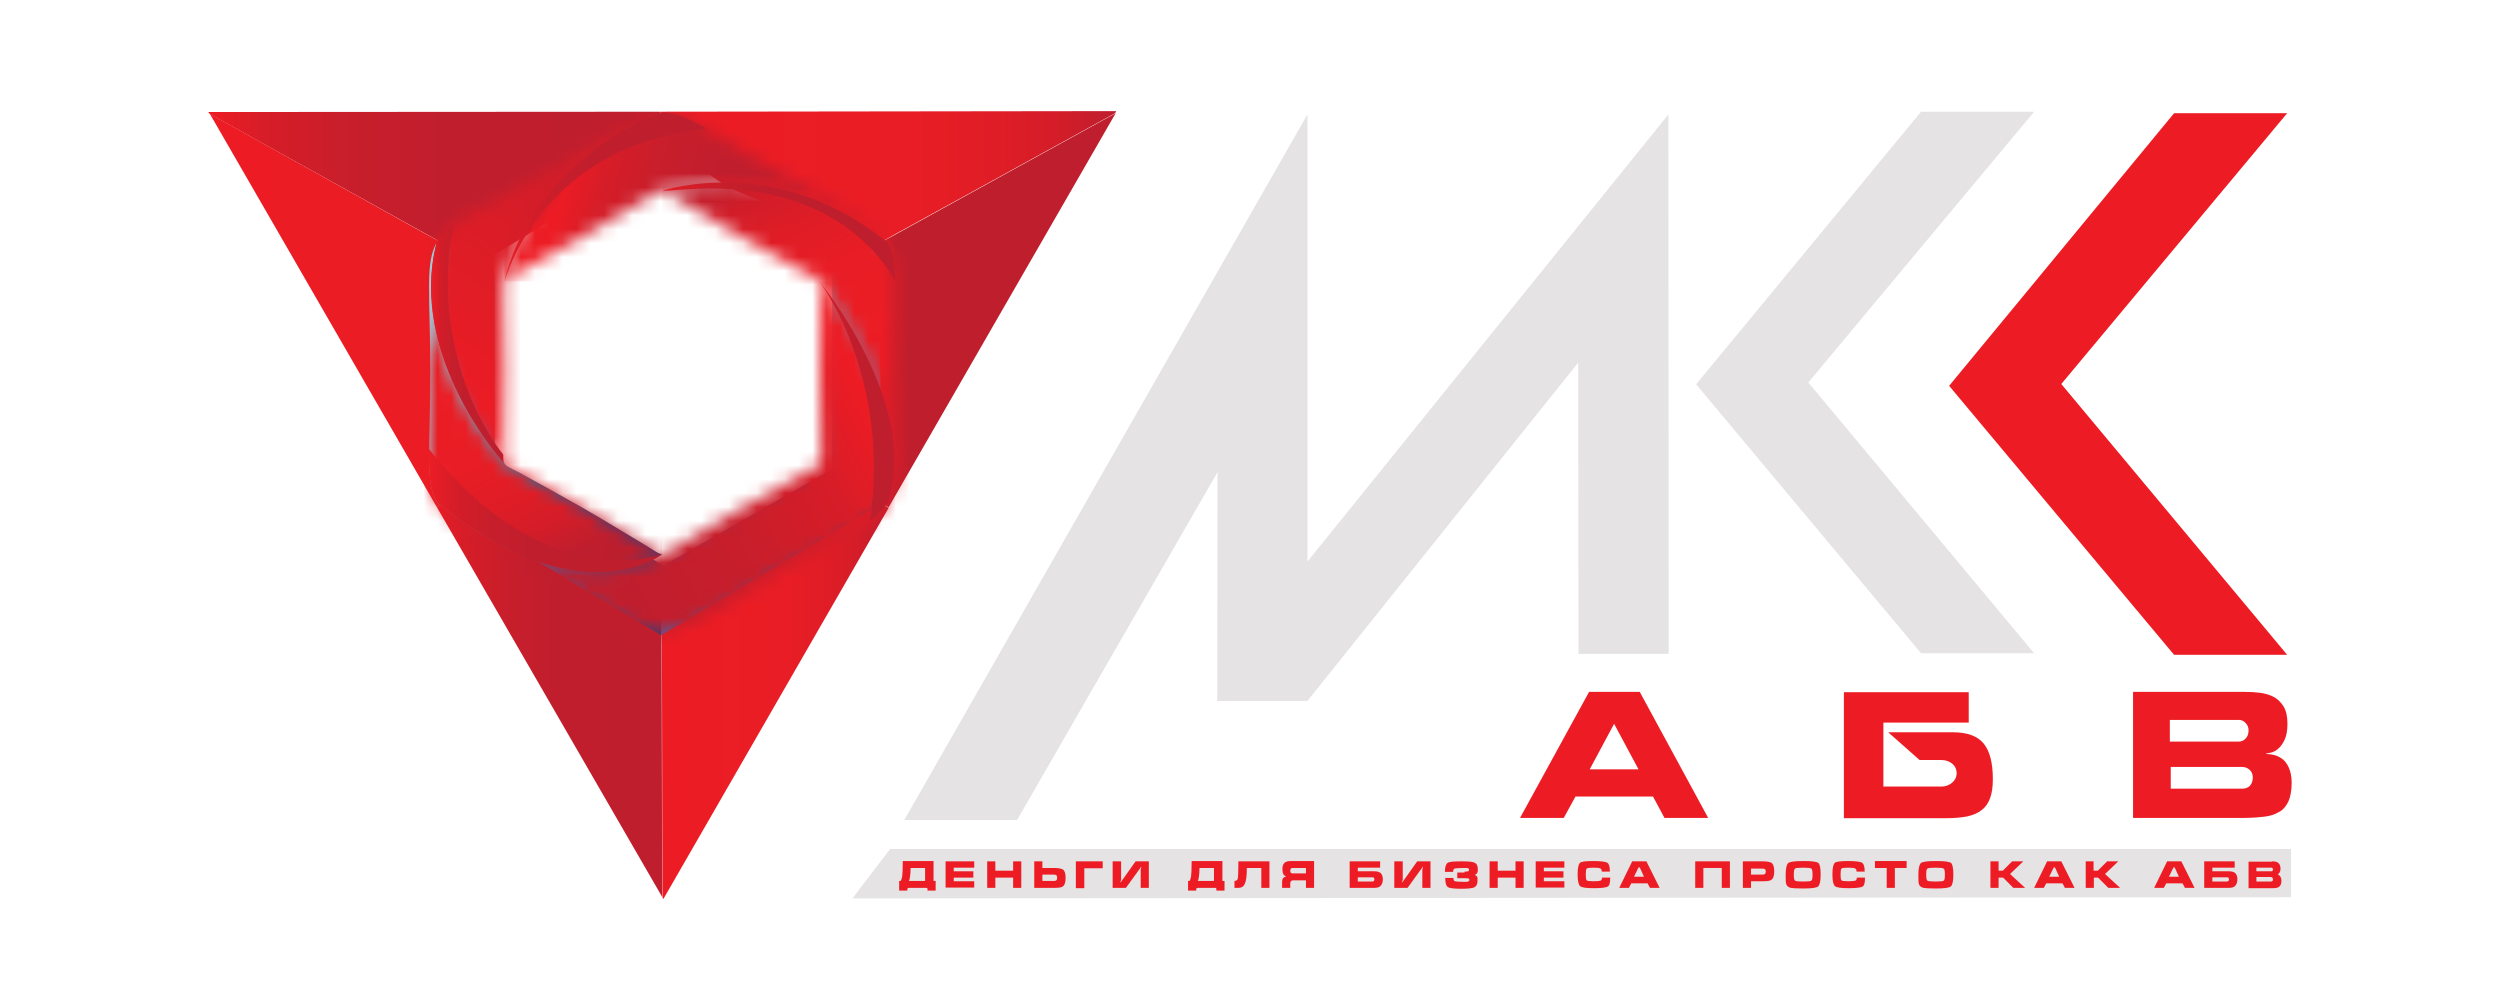
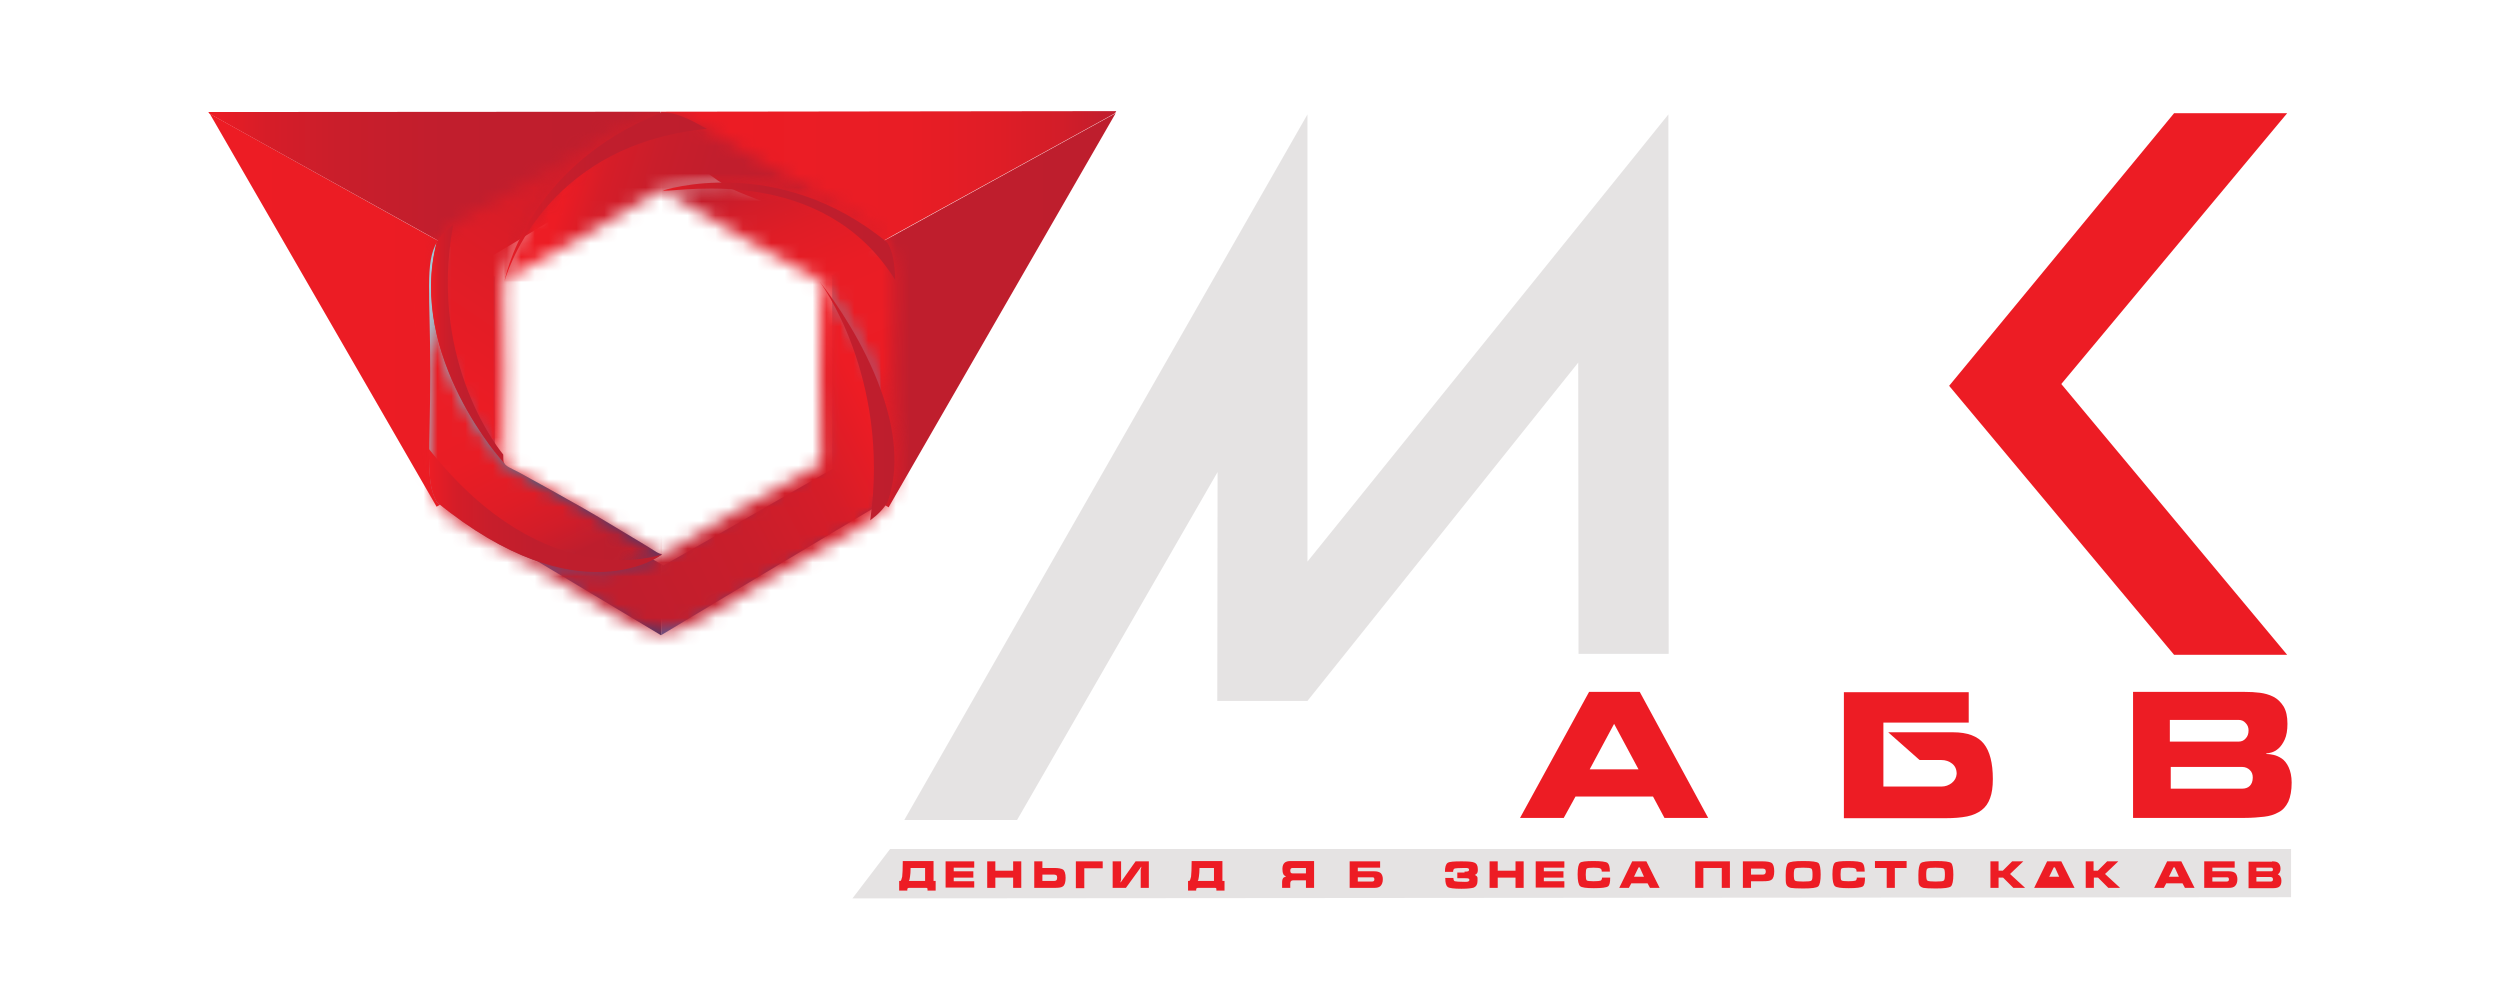
<svg xmlns="http://www.w3.org/2000/svg" width="180" height="72" viewBox="0 0 180 72" fill="none">
  <path d="M113.437 57.348L112.59 58.89H109.442L114.414 49.815H118.061L122.989 58.89H119.841L119.016 57.348H113.437ZM114.457 55.394H117.974L116.216 52.116L114.457 55.394Z" fill="#ED1C24" />
  <path d="M132.76 58.911V49.836H141.748V52.029H135.604V56.631H139.794C140.055 56.631 140.315 56.545 140.532 56.371C140.749 56.197 140.858 55.98 140.88 55.72C140.88 55.394 140.771 55.155 140.554 54.981C140.337 54.808 140.076 54.721 139.772 54.721H138.209L135.951 52.724H140.619C141.661 52.724 142.399 53.006 142.834 53.548C143.268 54.091 143.485 54.938 143.485 56.089C143.485 56.653 143.42 57.109 143.29 57.456C143.159 57.825 142.964 58.108 142.682 58.325C142.399 58.542 142.052 58.694 141.639 58.781C141.205 58.868 140.684 58.911 140.055 58.911H132.76Z" fill="#ED1C24" />
  <path d="M153.559 49.815H161.57C162.004 49.815 162.373 49.836 162.721 49.88C163.046 49.923 163.372 50.01 163.676 50.162C163.98 50.314 164.219 50.553 164.414 50.857C164.609 51.182 164.696 51.595 164.696 52.116C164.696 52.572 164.631 52.962 164.501 53.245C164.371 53.527 164.219 53.744 164.045 53.896C163.871 54.048 163.698 54.135 163.546 54.178C163.394 54.222 163.263 54.243 163.176 54.243V54.287C163.328 54.287 163.524 54.309 163.698 54.352C163.893 54.395 164.088 54.482 164.284 54.612C164.479 54.743 164.653 54.96 164.783 55.242C164.913 55.524 165 55.894 165 56.349C165 56.914 164.913 57.37 164.761 57.717C164.588 58.065 164.371 58.325 164.067 58.477C163.763 58.651 163.415 58.759 163.024 58.803C162.634 58.846 162.156 58.89 161.592 58.89H153.58V55.828V49.815H153.559ZM156.251 53.397H161.157C161.374 53.397 161.548 53.332 161.678 53.18C161.83 53.028 161.896 52.832 161.896 52.593C161.896 52.376 161.83 52.203 161.678 52.051C161.548 51.899 161.374 51.834 161.179 51.834H156.229V53.397H156.251ZM156.294 56.784H161.44C161.657 56.784 161.852 56.718 161.982 56.588C162.113 56.458 162.199 56.263 162.199 55.98C162.199 55.763 162.134 55.568 161.982 55.438C161.852 55.307 161.657 55.22 161.44 55.22H156.294V56.784Z" fill="#ED1C24" />
  <path d="M87.644 50.466L87.666 33.987L73.228 59.041H65.108L94.136 8.238V40.435L120.124 8.238L120.145 47.079H113.654L113.632 26.106L94.136 50.466H87.644Z" fill="#E5E3E3" />
  <path d="M164.675 8.152H156.533L140.337 27.779L156.533 47.145H164.675L148.413 27.649L164.675 8.152Z" fill="#ED1C24" />
-   <path d="M146.459 8.043H138.317L122.121 27.669L138.317 47.036H146.459L130.198 27.539L146.459 8.043Z" fill="#E5E3E3" />
  <path d="M164.956 64.6L61.374 64.687L64.088 61.126H164.956V64.6Z" fill="#E5E3E3" />
  <path d="M34.322 34.4C33.823 33.25 34.084 31.882 34.127 30.688C34.192 28.951 34.105 27.192 34.149 25.455C34.17 23.936 34.474 22.307 33.932 20.853C33.91 20.788 33.91 20.744 33.91 20.701C33.411 20.549 33.15 19.811 33.736 19.485C33.997 19.333 34.257 19.159 34.54 19.007L15.108 8.195L31.435 36.484L34.453 34.661C34.409 34.574 34.366 34.509 34.322 34.4Z" fill="url(#paint0_linear_3239_3409)" />
  <path d="M61.005 18.791C61.635 19.464 62.112 20.245 62.156 21.222C62.221 22.677 61.526 24.023 61.287 25.434C60.962 27.388 60.593 29.429 60.571 31.426C60.571 32.468 60.788 33.532 60.679 34.574L63.979 36.528L80.328 8.152L61.005 18.791Z" fill="url(#paint1_linear_3239_3409)" />
  <path d="M44.983 12.516C45.764 12.017 46.633 11.344 47.566 11.17V8.044L15 8.066L15.087 8.196L34.496 18.965C38.057 16.902 41.531 14.731 44.983 12.516Z" fill="url(#paint2_linear_3239_3409)" />
  <path d="M47.588 8.043L47.566 11.17C47.914 11.105 48.283 11.083 48.652 11.191C50.172 11.604 51.257 12.885 52.647 13.58C54.058 14.274 55.578 14.578 56.837 15.555C57.944 16.424 59.138 17.162 60.224 18.052C60.506 18.269 60.745 18.53 60.984 18.769L80.285 8.152L80.371 8L47.588 8.043Z" fill="url(#paint3_linear_3239_3409)" />
-   <path d="M45.786 42.563C45.221 42.107 44.744 41.586 44.114 41.196C43.333 40.674 42.551 40.175 41.769 39.676C40.271 38.677 38.838 37.548 37.319 36.593C36.342 35.985 34.931 35.616 34.366 34.53L31.435 36.484L47.675 64.578L47.631 43.28C47.002 43.301 46.394 43.063 45.786 42.563Z" fill="url(#paint4_linear_3239_3409)" />
-   <path d="M60.658 34.574C60.636 34.748 60.636 34.922 60.593 35.095C60.288 36.311 59.094 36.789 58.096 37.331C56.619 38.135 55.143 38.981 53.71 39.872C52.169 40.805 50.714 41.869 49.194 42.803C48.651 43.128 48.152 43.302 47.653 43.302L47.696 64.6L47.761 64.731L63.979 36.572L60.658 34.574Z" fill="url(#paint5_linear_3239_3409)" />
  <path d="M31.804 36.289L47.588 45.734L47.631 45.712V40.632L35.669 33.815L31.804 36.224V36.289Z" fill="url(#paint6_linear_3239_3409)" />
  <path d="M31.804 36.224L35.669 33.814L35.625 33.771V19.919L31.804 17.444V36.224Z" fill="url(#paint7_linear_3239_3409)" />
  <path d="M59.92 33.706V33.771L52.191 38.2L47.762 40.719L47.631 40.632V45.712L52.191 42.977L63.393 36.29V36.159L59.92 33.706Z" fill="url(#paint8_linear_3239_3409)" />
  <path d="M63.393 17.575L59.855 19.855L59.92 19.898V33.706L63.393 36.16V17.575Z" fill="url(#paint9_linear_3239_3409)" />
  <mask id="mask0_3239_3409" style="mask-type:luminance" maskUnits="userSpaceOnUse" x="36" y="8" width="28" height="13">
    <path d="M47.675 8.087C37.774 11.995 36.32 20.267 36.32 20.267C36.428 20.071 36.732 19.963 37.405 19.572C38.947 18.725 40.488 17.878 42.008 17.01C43.528 16.142 45.026 15.208 46.524 14.318C47.197 13.927 47.436 13.71 47.675 13.71C47.675 13.71 55.968 10.931 63.892 17.444C63.024 15.968 60.94 15.186 56.011 12.342C51.105 9.498 49.39 8.087 47.675 8.087Z" fill="white" />
  </mask>
  <g mask="url(#mask0_3239_3409)">
    <path d="M63.892 8.087H36.32V20.267H63.892V8.087Z" fill="url(#paint10_linear_3239_3409)" />
  </g>
  <mask id="mask1_3239_3409" style="mask-type:luminance" maskUnits="userSpaceOnUse" x="31" y="8" width="17" height="26">
    <path d="M36.32 20.267C36.32 20.267 37.775 11.995 47.675 8.087C45.96 8.087 44.245 9.498 39.316 12.342C34.388 15.186 32.304 15.968 31.435 17.444C29.308 25.694 36.298 33.358 36.298 33.358C36.19 33.163 36.233 32.859 36.255 32.056C36.277 30.297 36.32 28.56 36.32 26.802C36.32 25.043 36.277 23.306 36.255 21.548C36.255 20.766 36.19 20.462 36.32 20.267Z" fill="white" />
  </mask>
  <g mask="url(#mask1_3239_3409)">
    <path d="M47.675 8.087H29.307V33.38H47.675V8.087Z" fill="url(#paint11_linear_3239_3409)" />
  </g>
  <path d="M36.32 33.358C36.32 33.358 29.307 25.694 31.456 17.444C30.588 18.921 30.979 21.135 30.979 26.802C30.979 32.49 30.61 34.683 31.456 36.159C41.747 44.518 47.674 39.893 47.674 39.893C47.436 39.893 47.197 39.698 46.524 39.285C45.026 38.395 43.528 37.462 42.008 36.593C40.488 35.725 38.947 34.878 37.405 34.031C36.732 33.684 36.428 33.575 36.32 33.358Z" fill="url(#paint12_linear_3239_3409)" />
  <mask id="mask2_3239_3409" style="mask-type:luminance" maskUnits="userSpaceOnUse" x="30" y="17" width="18" height="25">
    <path d="M36.32 33.358C36.32 33.358 29.308 25.694 31.457 17.444C30.588 18.921 30.979 21.135 30.979 26.802C30.979 32.49 30.61 34.683 31.457 36.159C41.748 44.518 47.675 39.893 47.675 39.893C47.436 39.893 47.197 39.698 46.524 39.285C45.026 38.395 43.528 37.462 42.008 36.593C40.489 35.725 38.947 34.878 37.406 34.031C36.733 33.684 36.429 33.575 36.32 33.358Z" fill="white" />
  </mask>
  <g mask="url(#mask2_3239_3409)">
    <path d="M47.675 17.444H29.308V44.539H47.675V17.444Z" fill="url(#paint13_linear_3239_3409)" />
  </g>
  <mask id="mask3_3239_3409" style="mask-type:luminance" maskUnits="userSpaceOnUse" x="31" y="20" width="34" height="26">
    <path d="M48.803 39.306C48.13 39.697 47.891 39.914 47.653 39.914C47.653 39.914 41.704 44.538 31.435 36.18C32.303 37.656 34.387 38.438 39.316 41.282C49.172 46.97 46.176 46.97 56.033 41.282C60.961 38.438 63.045 37.656 63.914 36.18C66.389 29.276 59.051 20.266 59.051 20.266C59.159 20.461 59.116 20.765 59.094 21.568C59.072 23.327 59.029 25.064 59.029 26.822C59.029 28.581 59.072 30.318 59.094 32.076C59.116 33.639 59.311 33.292 57.944 34.052C56.402 34.899 54.861 35.745 53.341 36.614C51.799 37.504 50.323 38.416 48.803 39.306Z" fill="white" />
  </mask>
  <g mask="url(#mask3_3239_3409)">
    <path d="M66.346 20.266H31.435V46.97H66.346V20.266Z" fill="url(#paint14_linear_3239_3409)" />
  </g>
  <mask id="mask4_3239_3409" style="mask-type:luminance" maskUnits="userSpaceOnUse" x="47" y="13" width="18" height="24">
    <path d="M59.008 20.267C59.008 20.267 66.346 29.277 63.871 36.181C64.739 34.704 64.348 32.49 64.348 26.823C64.348 21.135 64.718 18.942 63.871 17.466C55.946 10.953 47.653 13.732 47.653 13.732C47.892 13.732 48.13 13.927 48.803 14.34C50.302 15.23 51.8 16.163 53.319 17.032C54.839 17.9 56.381 18.747 57.922 19.594C58.595 19.941 58.899 20.05 59.008 20.267Z" fill="white" />
  </mask>
  <g mask="url(#mask4_3239_3409)">
    <path d="M66.368 10.931H47.675V36.18H66.368V10.931Z" fill="url(#paint15_linear_3239_3409)" />
  </g>
  <path fill-rule="evenodd" clip-rule="evenodd" d="M47.805 13.732C49.173 13.775 59.29 11.886 64.457 20.158C64.414 18.942 64.284 18.117 63.893 17.466C55.968 10.953 47.675 13.732 47.675 13.732C47.697 13.71 47.74 13.71 47.805 13.732Z" fill="url(#paint16_linear_3239_3409)" />
  <path fill-rule="evenodd" clip-rule="evenodd" d="M59.008 20.267C59.008 20.267 64.132 27.062 62.655 37.462C63.22 37.049 63.611 36.636 63.893 36.181C66.368 29.277 59.008 20.267 59.008 20.267Z" fill="url(#paint17_linear_3239_3409)" />
  <path fill-rule="evenodd" clip-rule="evenodd" d="M47.675 39.915C47.675 39.915 39.316 42.998 30.892 32.338C30.87 34.205 30.957 35.312 31.457 36.159C41.726 44.539 47.675 39.915 47.675 39.915Z" fill="url(#paint18_linear_3239_3409)" />
  <path fill-rule="evenodd" clip-rule="evenodd" d="M36.233 32.728C36.233 32.728 30.762 26.28 32.629 16.185C32.087 16.597 31.696 16.988 31.435 17.444C29.308 25.694 36.298 33.358 36.298 33.358C36.233 33.227 36.233 33.054 36.233 32.728Z" fill="url(#paint19_linear_3239_3409)" />
  <path fill-rule="evenodd" clip-rule="evenodd" d="M36.32 20.267C36.32 20.267 38.882 10.432 50.888 9.281C49.498 8.478 48.586 8.087 47.675 8.087C37.774 11.995 36.32 20.267 36.32 20.267Z" fill="url(#paint20_linear_3239_3409)" />
  <path d="M64.827 63.428C64.87 63.428 64.913 63.319 64.957 63.124C64.979 62.929 65 62.56 65 61.995H67.215V63.428H67.367V64.123H66.781V64.036C66.781 63.992 66.781 63.971 66.759 63.949C66.737 63.927 66.715 63.927 66.65 63.927H65.456C65.369 63.927 65.326 63.971 65.326 64.036V64.123H64.74V63.428H64.827ZM66.607 63.428V62.495H65.565C65.565 62.755 65.543 62.972 65.521 63.124C65.5 63.298 65.478 63.385 65.434 63.428H66.607Z" fill="#ED1C24" />
  <path d="M68.083 63.927V62.017H70.145V62.472H68.669V62.733H70.08V63.189H68.669V63.45H70.145V63.905H68.083V63.927Z" fill="#ED1C24" />
  <path d="M71.079 62.017H71.665V62.69H72.946V62.017H73.532V63.927H72.946V63.189H71.665V63.927H71.079V62.017Z" fill="#ED1C24" />
  <path d="M74.466 63.927V62.017H75.052V62.494H75.899C76.203 62.494 76.42 62.538 76.529 62.603C76.659 62.69 76.724 62.907 76.724 63.211C76.724 63.515 76.659 63.732 76.529 63.819C76.42 63.905 76.225 63.927 75.899 63.927H74.466ZM75.052 62.972V63.428H75.899C75.964 63.428 76.029 63.406 76.051 63.384C76.095 63.341 76.116 63.297 76.116 63.189C76.116 63.102 76.095 63.037 76.051 63.015C76.008 62.994 75.964 62.972 75.899 62.972H75.052Z" fill="#ED1C24" />
  <path d="M77.462 62.017H79.373H79.395V62.516H78.07V63.949H77.462V62.017Z" fill="#ED1C24" />
  <path d="M80.132 62.017H80.719V63.341C80.697 63.384 80.697 63.45 80.675 63.493C80.675 63.515 80.675 63.536 80.675 63.536C80.697 63.536 80.697 63.515 80.719 63.493C80.74 63.471 80.74 63.45 80.762 63.428L81.761 62.017H82.716V63.927H82.13V62.603C82.13 62.603 82.152 62.559 82.173 62.451C82.173 62.429 82.173 62.407 82.173 62.407C82.152 62.407 82.152 62.429 82.13 62.451C82.108 62.472 82.108 62.494 82.087 62.516L81.066 63.927H80.111V62.017H80.132Z" fill="#ED1C24" />
  <path d="M85.625 63.428C85.669 63.428 85.712 63.319 85.756 63.124C85.777 62.929 85.799 62.56 85.799 61.995H88.014V63.428H88.166V64.123H87.579V64.036C87.579 63.992 87.579 63.971 87.558 63.949C87.536 63.927 87.514 63.927 87.449 63.927H86.255C86.168 63.927 86.125 63.971 86.125 64.036V64.123H85.539V63.428H85.625ZM87.406 63.428V62.495H86.364C86.364 62.755 86.342 62.972 86.32 63.124C86.298 63.298 86.277 63.385 86.233 63.428H87.406Z" fill="#ED1C24" />
-   <path d="M91.401 62.017V63.927H90.815V62.494H89.772C89.772 63.059 89.729 63.428 89.621 63.645C89.534 63.84 89.382 63.927 89.165 63.927H88.882V63.428C89.013 63.428 89.099 63.363 89.121 63.254C89.143 63.146 89.165 62.711 89.165 62.017H91.401Z" fill="#ED1C24" />
  <path d="M94.614 62.017V63.927H94.028V63.385H93.094C93.029 63.385 92.986 63.406 92.942 63.45C92.92 63.493 92.899 63.537 92.899 63.58V63.927H92.312V63.493C92.312 63.385 92.334 63.298 92.378 63.233C92.399 63.189 92.486 63.146 92.595 63.102C92.508 63.059 92.421 63.016 92.399 62.929C92.356 62.842 92.334 62.733 92.334 62.56C92.334 62.343 92.399 62.191 92.508 62.104C92.595 62.038 92.725 61.995 92.92 61.995H94.614V62.017ZM94.028 62.495H93.072C93.007 62.495 92.964 62.516 92.942 62.538C92.92 62.56 92.899 62.625 92.899 62.69C92.899 62.755 92.92 62.82 92.942 62.842C92.964 62.864 93.007 62.885 93.072 62.885H94.028V62.495Z" fill="#ED1C24" />
  <path d="M97.176 63.927V62.017H99.369V62.472H97.762V62.733H98.956C99.151 62.733 99.303 62.776 99.412 62.863C99.499 62.95 99.564 63.102 99.564 63.297C99.564 63.536 99.499 63.688 99.39 63.797C99.303 63.884 99.151 63.927 98.956 63.927H97.176ZM97.762 63.167V63.471H98.782C98.891 63.471 98.956 63.428 98.956 63.319C98.956 63.254 98.934 63.211 98.913 63.189C98.891 63.167 98.847 63.167 98.782 63.167H97.762Z" fill="#ED1C24" />
-   <path d="M100.41 62.017H100.997V63.341C100.975 63.384 100.975 63.45 100.953 63.493C100.953 63.515 100.953 63.536 100.953 63.536C100.975 63.536 100.975 63.515 100.997 63.493C101.018 63.471 101.018 63.45 101.04 63.428L102.039 62.017H102.994V63.927H102.408V62.603C102.408 62.603 102.429 62.559 102.451 62.451C102.451 62.429 102.451 62.407 102.451 62.407C102.429 62.407 102.429 62.429 102.408 62.451C102.386 62.472 102.386 62.494 102.364 62.516L101.344 63.927H100.389V62.017H100.41Z" fill="#ED1C24" />
  <path d="M105.447 62.755C105.578 62.755 105.643 62.755 105.708 62.733C105.751 62.711 105.773 62.668 105.773 62.624C105.773 62.581 105.751 62.538 105.708 62.516C105.664 62.494 105.578 62.494 105.447 62.494C105.035 62.494 104.796 62.516 104.731 62.538C104.666 62.559 104.622 62.646 104.622 62.776H104.036C104.036 62.429 104.101 62.212 104.232 62.125C104.362 62.038 104.687 62.017 105.23 62.017C105.686 62.017 105.99 62.038 106.142 62.103C106.316 62.169 106.403 62.321 106.403 62.581C106.403 62.69 106.403 62.755 106.381 62.798C106.359 62.885 106.294 62.95 106.186 62.994C106.316 63.059 106.381 63.124 106.381 63.211C106.381 63.232 106.381 63.319 106.381 63.428C106.381 63.667 106.294 63.819 106.12 63.905C105.99 63.949 105.686 63.992 105.23 63.992C104.687 63.992 104.34 63.949 104.232 63.862C104.123 63.775 104.058 63.58 104.058 63.211H104.644C104.644 63.363 104.687 63.428 104.753 63.45C104.818 63.471 105.057 63.493 105.469 63.493C105.578 63.493 105.664 63.493 105.708 63.471C105.751 63.45 105.795 63.406 105.795 63.363C105.795 63.297 105.773 63.276 105.73 63.254C105.686 63.232 105.599 63.232 105.469 63.232H104.926V62.82H105.447V62.755Z" fill="#ED1C24" />
  <path d="M107.25 62.017H107.836V62.69H109.117V62.017H109.703V63.927H109.117V63.189H107.836V63.927H107.25V62.017Z" fill="#ED1C24" />
  <path d="M110.571 63.927V62.017H112.634V62.472H111.157V62.733H112.569V63.189H111.157V63.45H112.634V63.905H110.571V63.927Z" fill="#ED1C24" />
  <path d="M114.718 61.995C115.261 61.995 115.608 62.038 115.738 62.125C115.847 62.212 115.912 62.408 115.912 62.755H115.326C115.326 62.646 115.304 62.581 115.239 62.538C115.174 62.495 115 62.473 114.74 62.473C114.457 62.473 114.284 62.495 114.24 62.538C114.197 62.581 114.175 62.733 114.175 62.972C114.175 63.211 114.197 63.341 114.24 63.385C114.284 63.428 114.457 63.45 114.74 63.45C115 63.45 115.174 63.428 115.239 63.406C115.304 63.385 115.347 63.298 115.347 63.189H115.934C115.934 63.537 115.89 63.732 115.782 63.819C115.651 63.906 115.326 63.949 114.761 63.949C114.218 63.949 113.871 63.906 113.763 63.797C113.654 63.689 113.589 63.428 113.589 62.95C113.589 62.495 113.654 62.212 113.763 62.125C113.828 62.038 114.175 61.995 114.718 61.995Z" fill="#ED1C24" />
  <path d="M117.519 62.017H118.539L119.494 63.927H118.799L118.626 63.602H117.453L117.28 63.927H116.585L117.519 62.017ZM118.061 62.451H117.974L117.649 63.124H118.365L118.061 62.451Z" fill="#ED1C24" />
  <path d="M122.056 62.017H124.553V63.927H123.967V62.494H122.642V63.927H122.056V62.017Z" fill="#ED1C24" />
  <path d="M125.487 62.017H126.92C127.224 62.017 127.441 62.06 127.549 62.125C127.68 62.212 127.745 62.429 127.745 62.733C127.745 63.037 127.68 63.254 127.549 63.341C127.441 63.428 127.245 63.45 126.92 63.45H126.073V63.927H125.487V62.017ZM126.073 62.972H126.92C126.985 62.972 127.05 62.95 127.072 62.928C127.115 62.885 127.137 62.842 127.137 62.755C127.137 62.668 127.115 62.603 127.072 62.581C127.028 62.559 126.985 62.538 126.92 62.538H126.073V62.972Z" fill="#ED1C24" />
  <path d="M131.088 62.972C131.088 63.428 131.023 63.71 130.914 63.819C130.784 63.927 130.436 63.971 129.807 63.971C129.351 63.971 129.069 63.949 128.938 63.927C128.765 63.884 128.656 63.797 128.613 63.667C128.569 63.558 128.569 63.341 128.569 62.994C128.569 62.538 128.634 62.256 128.743 62.147C128.873 62.038 129.221 61.995 129.85 61.995C130.458 61.995 130.827 62.038 130.936 62.147C131.023 62.234 131.088 62.495 131.088 62.972ZM129.156 62.972C129.156 63.211 129.177 63.363 129.242 63.406C129.307 63.45 129.503 63.471 129.829 63.471C130.176 63.471 130.371 63.45 130.415 63.406C130.48 63.363 130.502 63.233 130.502 62.972C130.502 62.733 130.48 62.581 130.415 62.538C130.35 62.495 130.154 62.473 129.829 62.473C129.481 62.473 129.286 62.495 129.242 62.538C129.177 62.581 129.156 62.733 129.156 62.972Z" fill="#ED1C24" />
  <path d="M133.064 61.995C133.606 61.995 133.954 62.038 134.084 62.125C134.192 62.212 134.258 62.408 134.258 62.755H133.671C133.671 62.646 133.65 62.581 133.585 62.538C133.519 62.495 133.346 62.473 133.085 62.473C132.803 62.473 132.629 62.495 132.586 62.538C132.542 62.581 132.521 62.733 132.521 62.972C132.521 63.211 132.542 63.341 132.586 63.385C132.629 63.428 132.803 63.45 133.085 63.45C133.346 63.45 133.519 63.428 133.585 63.406C133.65 63.385 133.693 63.298 133.693 63.189H134.279C134.279 63.537 134.236 63.732 134.127 63.819C133.997 63.906 133.671 63.949 133.107 63.949C132.564 63.949 132.217 63.906 132.108 63.797C132 63.689 131.935 63.428 131.935 62.95C131.935 62.495 132 62.212 132.108 62.125C132.173 62.038 132.521 61.995 133.064 61.995Z" fill="#ED1C24" />
  <path d="M134.996 62.495V61.995H137.276V62.495H136.429V63.927H135.843V62.495H134.996Z" fill="#ED1C24" />
  <path d="M140.641 62.972C140.641 63.428 140.576 63.71 140.467 63.819C140.337 63.927 139.99 63.971 139.36 63.971C138.904 63.971 138.622 63.949 138.492 63.927C138.318 63.884 138.209 63.797 138.166 63.667C138.123 63.558 138.123 63.341 138.123 62.994C138.123 62.538 138.188 62.256 138.296 62.147C138.427 62.038 138.774 61.995 139.403 61.995C140.011 61.995 140.38 62.038 140.489 62.147C140.576 62.234 140.641 62.495 140.641 62.972ZM138.687 62.972C138.687 63.211 138.709 63.363 138.774 63.406C138.839 63.45 139.034 63.471 139.36 63.471C139.707 63.471 139.903 63.45 139.946 63.406C140.011 63.363 140.033 63.233 140.033 62.972C140.033 62.733 140.011 62.581 139.946 62.538C139.881 62.495 139.686 62.473 139.36 62.473C139.013 62.473 138.817 62.495 138.774 62.538C138.709 62.581 138.687 62.733 138.687 62.972Z" fill="#ED1C24" />
  <path d="M143.311 62.017H143.897V62.69H144.201L144.874 62.017H145.678L144.722 62.928L145.808 63.927H144.961L144.223 63.189H143.897V63.927H143.311V62.017Z" fill="#ED1C24" />
-   <path d="M147.393 62.017H148.413L149.368 63.927H148.673L148.5 63.602H147.327L147.154 63.927H146.459L147.393 62.017ZM147.957 62.451H147.87L147.545 63.124H148.261L147.957 62.451Z" fill="#ED1C24" />
+   <path d="M147.393 62.017H148.413L149.368 63.927H148.673H147.327L147.154 63.927H146.459L147.393 62.017ZM147.957 62.451H147.87L147.545 63.124H148.261L147.957 62.451Z" fill="#ED1C24" />
  <path d="M150.15 62.017H150.736V62.69H151.04L151.713 62.017H152.516L151.561 62.928L152.647 63.927H151.8L151.062 63.189H150.758V63.927H150.172V62.017H150.15Z" fill="#ED1C24" />
  <path d="M156.034 62.017H157.054L158.009 63.927H157.315L157.141 63.602H155.969L155.795 63.927H155.1L156.034 62.017ZM156.576 62.451H156.49L156.164 63.124H156.88L156.576 62.451Z" fill="#ED1C24" />
  <path d="M158.704 63.927V62.017H160.897V62.472H159.29V62.733H160.484C160.68 62.733 160.832 62.776 160.94 62.863C161.027 62.95 161.092 63.102 161.092 63.297C161.092 63.536 161.027 63.688 160.919 63.797C160.832 63.884 160.68 63.927 160.484 63.927H158.704ZM159.29 63.167V63.471H160.311C160.419 63.471 160.484 63.428 160.484 63.319C160.484 63.254 160.463 63.211 160.441 63.189C160.419 63.167 160.376 63.167 160.311 63.167H159.29Z" fill="#ED1C24" />
  <path d="M163.589 62.017C163.763 62.017 163.915 62.038 164.001 62.103C164.132 62.19 164.197 62.342 164.197 62.559C164.197 62.668 164.175 62.733 164.132 62.82C164.088 62.885 164.045 62.928 164.001 62.95C164.175 63.037 164.262 63.189 164.262 63.406C164.262 63.602 164.219 63.732 164.132 63.819C164.045 63.905 163.893 63.949 163.676 63.949H161.896V62.038H163.589V62.017ZM162.46 62.733H163.502C163.546 62.733 163.589 62.733 163.611 62.711C163.632 62.69 163.654 62.668 163.654 62.603C163.654 62.559 163.632 62.516 163.611 62.494C163.589 62.472 163.546 62.472 163.502 62.472H162.46V62.733ZM162.46 63.471H163.48C163.589 63.471 163.654 63.428 163.654 63.319C163.654 63.254 163.632 63.211 163.611 63.189C163.589 63.167 163.546 63.146 163.48 63.146H162.46V63.471Z" fill="#ED1C24" />
  <defs>
    <linearGradient id="paint0_linear_3239_3409" x1="15.106" y1="22.341" x2="80.306" y2="22.341" gradientUnits="userSpaceOnUse">
      <stop offset="2.44291e-07" stop-color="#ED1C24" />
      <stop offset="0.545" stop-color="#E91D25" />
      <stop offset="0.742" stop-color="#DF1D26" />
      <stop offset="0.881" stop-color="#D21D29" />
      <stop offset="0.994" stop-color="#C01E2D" />
      <stop offset="1" stop-color="#BE1E2D" />
    </linearGradient>
    <linearGradient id="paint1_linear_3239_3409" x1="15.106" y1="22.364" x2="80.306" y2="22.364" gradientUnits="userSpaceOnUse">
      <stop offset="2.44291e-07" stop-color="#ED1C24" />
      <stop offset="0.128" stop-color="#D61D28" />
      <stop offset="0.296" stop-color="#C91E2B" />
      <stop offset="0.518" stop-color="#C11E2D" />
      <stop offset="1" stop-color="#BE1E2D" />
    </linearGradient>
    <linearGradient id="paint2_linear_3239_3409" x1="15.025" y1="13.514" x2="47.582" y2="13.514" gradientUnits="userSpaceOnUse">
      <stop offset="2.44291e-07" stop-color="#ED1C24" />
      <stop offset="0.128" stop-color="#D61D28" />
      <stop offset="0.296" stop-color="#C91E2B" />
      <stop offset="0.518" stop-color="#C11E2D" />
      <stop offset="1" stop-color="#BE1E2D" />
    </linearGradient>
    <linearGradient id="paint3_linear_3239_3409" x1="47.522" y1="13.408" x2="80.388" y2="13.408" gradientUnits="userSpaceOnUse">
      <stop offset="2.44291e-07" stop-color="#ED1C24" />
      <stop offset="0.545" stop-color="#E91D25" />
      <stop offset="0.742" stop-color="#DF1D26" />
      <stop offset="0.881" stop-color="#D21D29" />
      <stop offset="0.994" stop-color="#C01E2D" />
      <stop offset="1" stop-color="#BE1E2D" />
    </linearGradient>
    <linearGradient id="paint4_linear_3239_3409" x1="31.444" y1="49.547" x2="47.678" y2="49.547" gradientUnits="userSpaceOnUse">
      <stop offset="2.44291e-07" stop-color="#ED1C24" />
      <stop offset="0.128" stop-color="#D61D28" />
      <stop offset="0.296" stop-color="#C91E2B" />
      <stop offset="0.518" stop-color="#C11E2D" />
      <stop offset="1" stop-color="#BE1E2D" />
    </linearGradient>
    <linearGradient id="paint5_linear_3239_3409" x1="47.607" y1="49.634" x2="63.964" y2="49.634" gradientUnits="userSpaceOnUse">
      <stop offset="2.44291e-07" stop-color="#ED1C24" />
      <stop offset="0.545" stop-color="#E91D25" />
      <stop offset="0.742" stop-color="#DF1D26" />
      <stop offset="0.881" stop-color="#D21D29" />
      <stop offset="0.994" stop-color="#C01E2D" />
      <stop offset="1" stop-color="#BE1E2D" />
    </linearGradient>
    <linearGradient id="paint6_linear_3239_3409" x1="31.809" y1="39.765" x2="47.621" y2="39.765" gradientUnits="userSpaceOnUse">
      <stop stop-color="#48A0D9" />
      <stop offset="0.505" stop-color="#376FB7" />
      <stop offset="1" stop-color="#1E4281" />
    </linearGradient>
    <linearGradient id="paint7_linear_3239_3409" x1="28.64" y1="19.275" x2="36.769" y2="33.355" gradientUnits="userSpaceOnUse">
      <stop stop-color="#70CDDD" />
      <stop offset="0.505" stop-color="#48A3DA" />
      <stop offset="1" stop-color="#4067B1" />
    </linearGradient>
    <linearGradient id="paint8_linear_3239_3409" x1="47.621" y1="39.709" x2="63.384" y2="39.709" gradientUnits="userSpaceOnUse">
      <stop stop-color="#376FB7" />
      <stop offset="1" stop-color="#1E4281" />
    </linearGradient>
    <linearGradient id="paint9_linear_3239_3409" x1="58.591" y1="20.347" x2="66.636" y2="34.282" gradientUnits="userSpaceOnUse">
      <stop stop-color="#70CDDD" />
      <stop offset="0.505" stop-color="#48A3DA" />
      <stop offset="1" stop-color="#4067B1" />
    </linearGradient>
    <linearGradient id="paint10_linear_3239_3409" x1="41.318" y1="11.487" x2="60.151" y2="17.234" gradientUnits="userSpaceOnUse">
      <stop offset="2.44291e-07" stop-color="#ED1C24" />
      <stop offset="0.128" stop-color="#D61D28" />
      <stop offset="0.296" stop-color="#C91E2B" />
      <stop offset="0.518" stop-color="#C11E2D" />
      <stop offset="1" stop-color="#BE1E2D" />
    </linearGradient>
    <linearGradient id="paint11_linear_3239_3409" x1="32.636" y1="29.464" x2="50.051" y2="3.433" gradientUnits="userSpaceOnUse">
      <stop offset="2.44291e-07" stop-color="#ED1C24" />
      <stop offset="0.415" stop-color="#DA1D27" />
      <stop offset="1" stop-color="#BE1E2D" />
    </linearGradient>
    <linearGradient id="paint12_linear_3239_3409" x1="30.873" y1="29.319" x2="47.664" y2="29.319" gradientUnits="userSpaceOnUse">
      <stop stop-color="#9CDAE9" />
      <stop offset="0.483" stop-color="#0774A2" />
      <stop offset="0.519" stop-color="#186A9A" />
      <stop offset="0.592" stop-color="#255C8E" />
      <stop offset="0.67" stop-color="#2B5085" />
      <stop offset="0.756" stop-color="#2E477F" />
      <stop offset="0.856" stop-color="#30427B" />
      <stop offset="1" stop-color="#30407A" />
    </linearGradient>
    <linearGradient id="paint13_linear_3239_3409" x1="33.459" y1="20.816" x2="42.56" y2="39.242" gradientUnits="userSpaceOnUse">
      <stop offset="2.44291e-07" stop-color="#ED1C24" />
      <stop offset="0.545" stop-color="#E91D25" />
      <stop offset="0.742" stop-color="#DF1D26" />
      <stop offset="0.881" stop-color="#D21D29" />
      <stop offset="0.994" stop-color="#C01E2D" />
      <stop offset="1" stop-color="#BE1E2D" />
    </linearGradient>
    <linearGradient id="paint14_linear_3239_3409" x1="61.405" y1="27.169" x2="25.249" y2="45.793" gradientUnits="userSpaceOnUse">
      <stop offset="2.44291e-07" stop-color="#ED1C24" />
      <stop offset="0.128" stop-color="#D61D28" />
      <stop offset="0.296" stop-color="#C91E2B" />
      <stop offset="0.518" stop-color="#C11E2D" />
      <stop offset="1" stop-color="#BE1E2D" />
    </linearGradient>
    <linearGradient id="paint15_linear_3239_3409" x1="60.217" y1="30.97" x2="52.424" y2="12.945" gradientUnits="userSpaceOnUse">
      <stop offset="2.44291e-07" stop-color="#ED1C24" />
      <stop offset="0.545" stop-color="#E91D25" />
      <stop offset="0.742" stop-color="#DF1D26" />
      <stop offset="0.881" stop-color="#D21D29" />
      <stop offset="0.994" stop-color="#C01E2D" />
      <stop offset="1" stop-color="#BE1E2D" />
    </linearGradient>
    <linearGradient id="paint16_linear_3239_3409" x1="47.664" y1="16.631" x2="64.446" y2="16.631" gradientUnits="userSpaceOnUse">
      <stop offset="2.44291e-07" stop-color="#ED1C24" />
      <stop offset="0.006" stop-color="#EB1D25" />
      <stop offset="0.118" stop-color="#D41D28" />
      <stop offset="0.258" stop-color="#C81E2B" />
      <stop offset="0.455" stop-color="#C01E2D" />
      <stop offset="1" stop-color="#BE1E2D" />
    </linearGradient>
    <linearGradient id="paint17_linear_3239_3409" x1="59.016" y1="28.86" x2="64.396" y2="28.86" gradientUnits="userSpaceOnUse">
      <stop offset="2.44291e-07" stop-color="#ED1C24" />
      <stop offset="0.006" stop-color="#EB1D25" />
      <stop offset="0.118" stop-color="#D41D28" />
      <stop offset="0.258" stop-color="#C81E2B" />
      <stop offset="0.455" stop-color="#C01E2D" />
      <stop offset="1" stop-color="#BE1E2D" />
    </linearGradient>
    <linearGradient id="paint18_linear_3239_3409" x1="30.873" y1="36.771" x2="47.664" y2="36.771" gradientUnits="userSpaceOnUse">
      <stop offset="2.44291e-07" stop-color="#ED1C24" />
      <stop offset="0.006" stop-color="#EB1D25" />
      <stop offset="0.118" stop-color="#D41D28" />
      <stop offset="0.258" stop-color="#C81E2B" />
      <stop offset="0.455" stop-color="#C01E2D" />
      <stop offset="1" stop-color="#BE1E2D" />
    </linearGradient>
    <linearGradient id="paint19_linear_3239_3409" x1="31.035" y1="24.773" x2="36.312" y2="24.773" gradientUnits="userSpaceOnUse">
      <stop offset="2.44291e-07" stop-color="#ED1C24" />
      <stop offset="0.006" stop-color="#EB1D25" />
      <stop offset="0.118" stop-color="#D41D28" />
      <stop offset="0.258" stop-color="#C81E2B" />
      <stop offset="0.455" stop-color="#C01E2D" />
      <stop offset="1" stop-color="#BE1E2D" />
    </linearGradient>
    <linearGradient id="paint20_linear_3239_3409" x1="36.312" y1="14.167" x2="50.876" y2="14.167" gradientUnits="userSpaceOnUse">
      <stop offset="2.44291e-07" stop-color="#ED1C24" />
      <stop offset="0.006" stop-color="#EB1D25" />
      <stop offset="0.118" stop-color="#D41D28" />
      <stop offset="0.258" stop-color="#C81E2B" />
      <stop offset="0.455" stop-color="#C01E2D" />
      <stop offset="1" stop-color="#BE1E2D" />
    </linearGradient>
  </defs>
</svg>